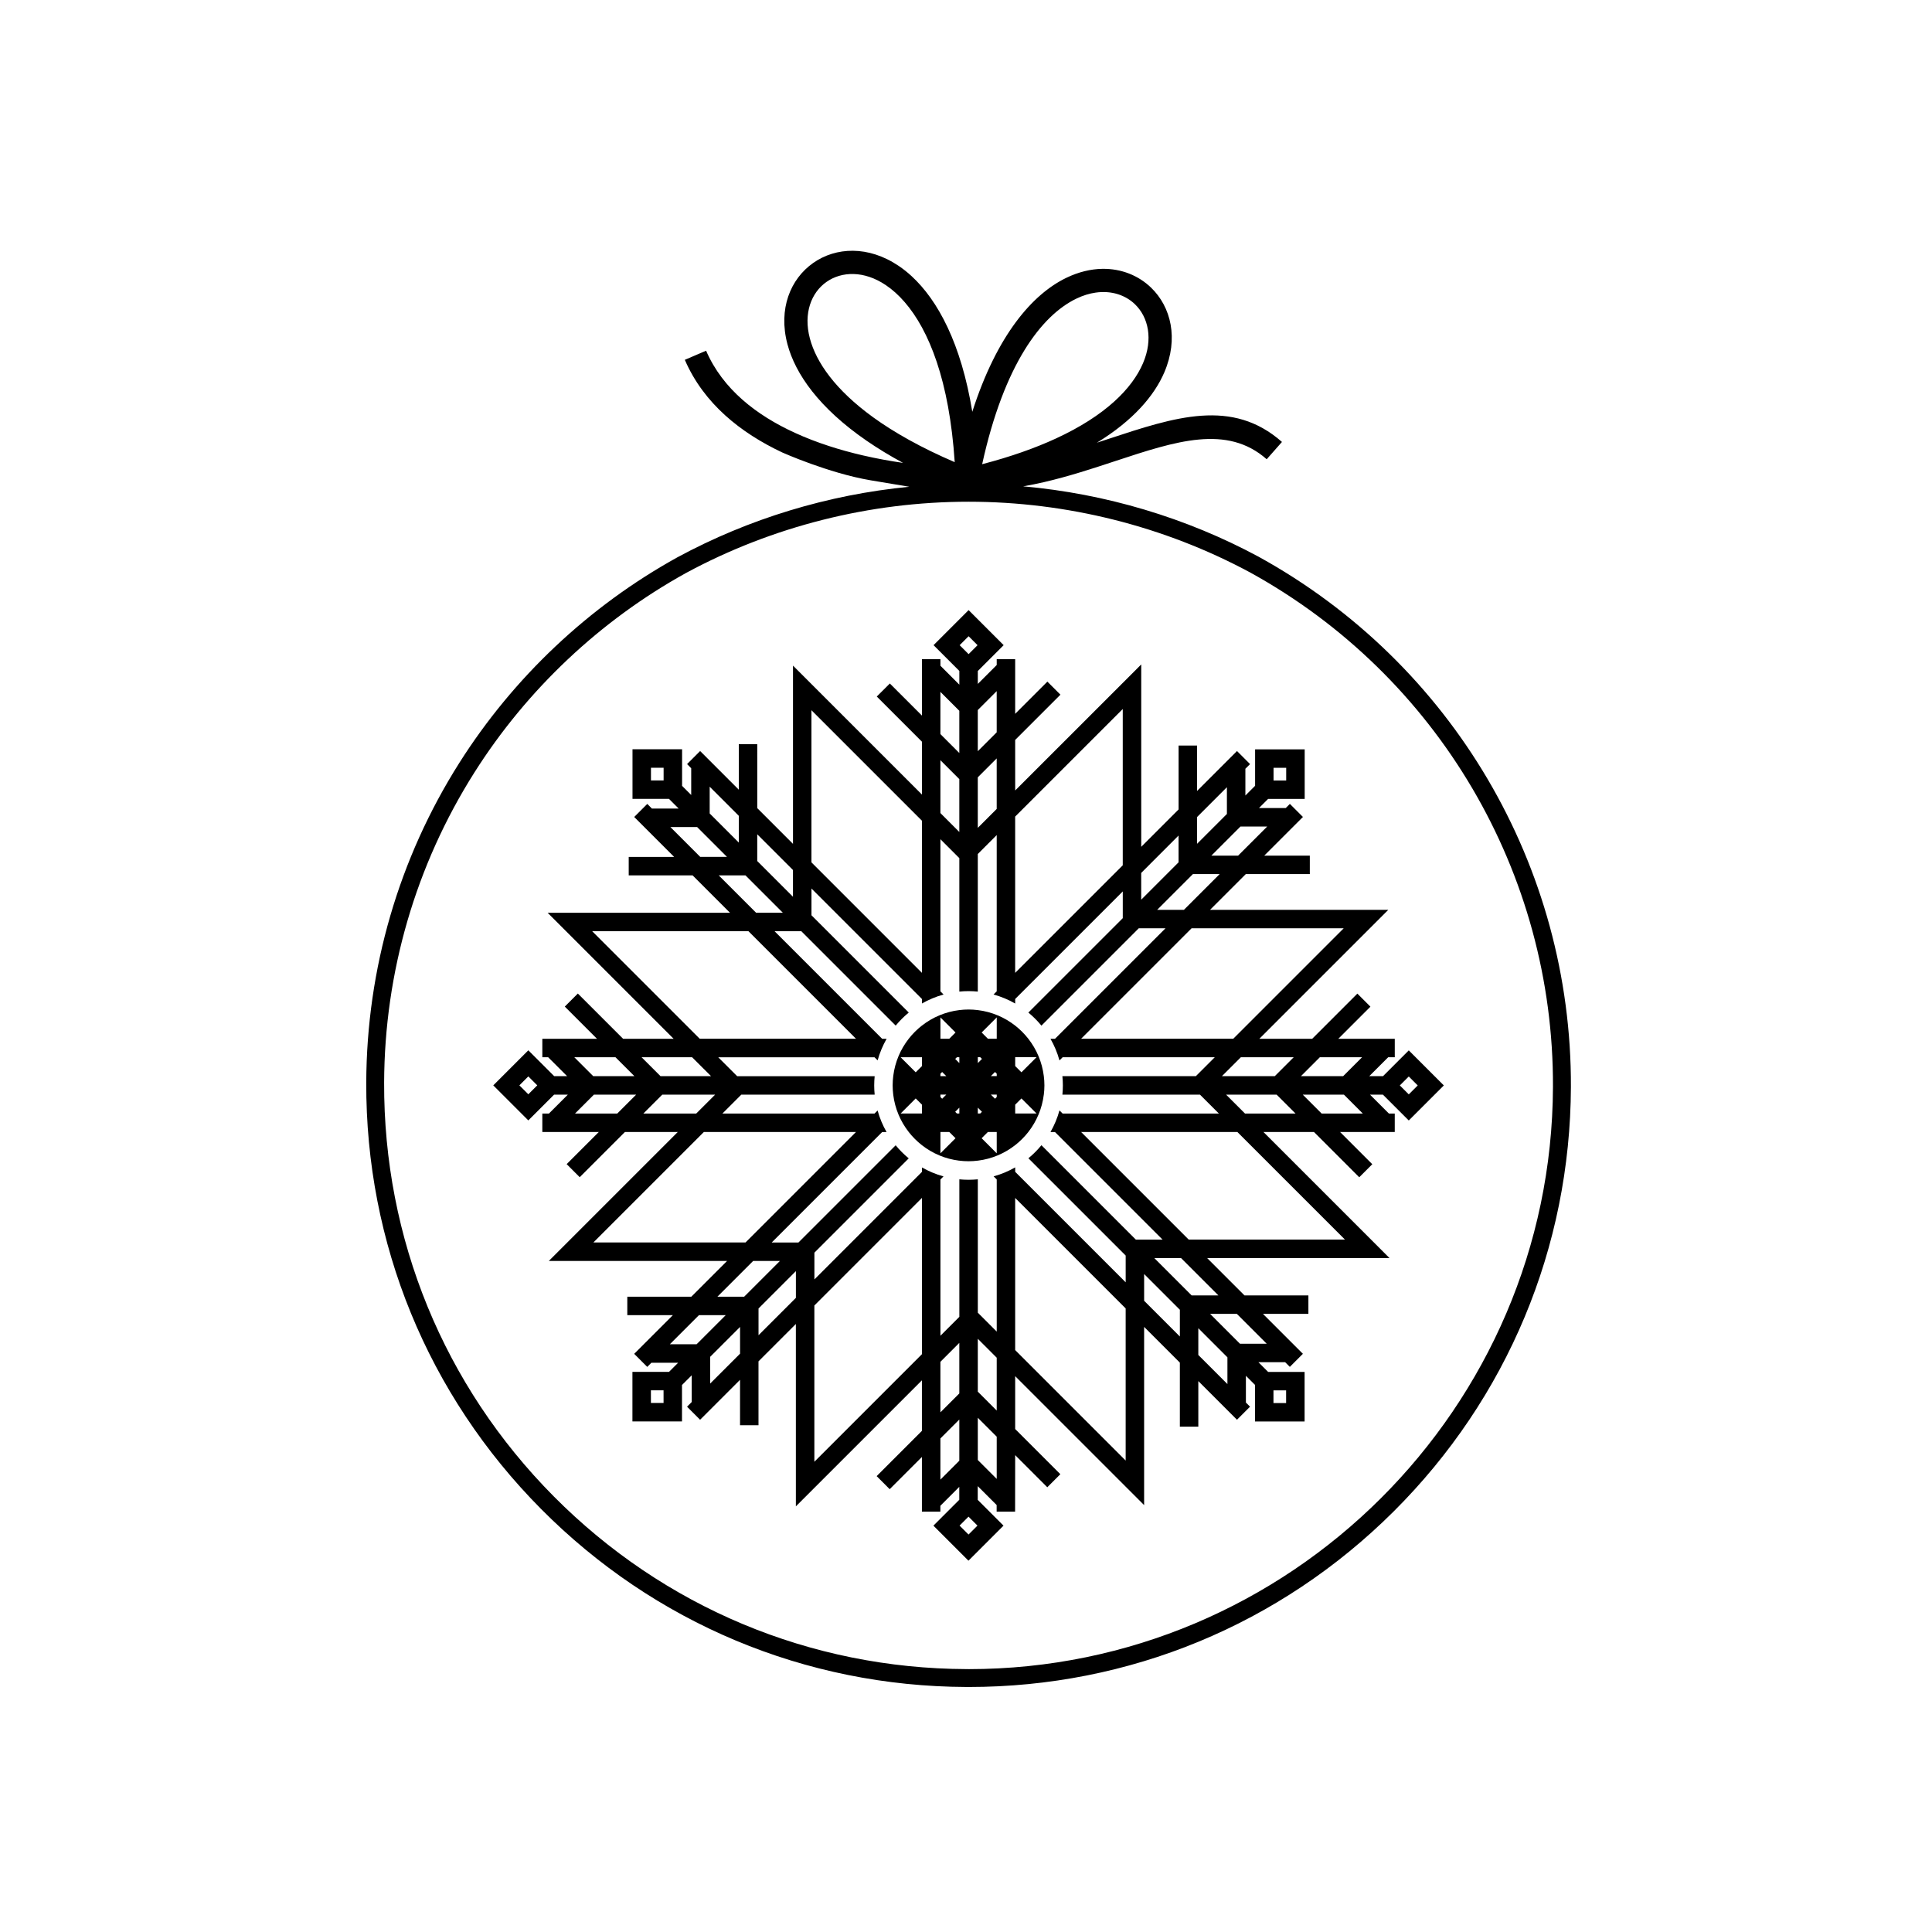
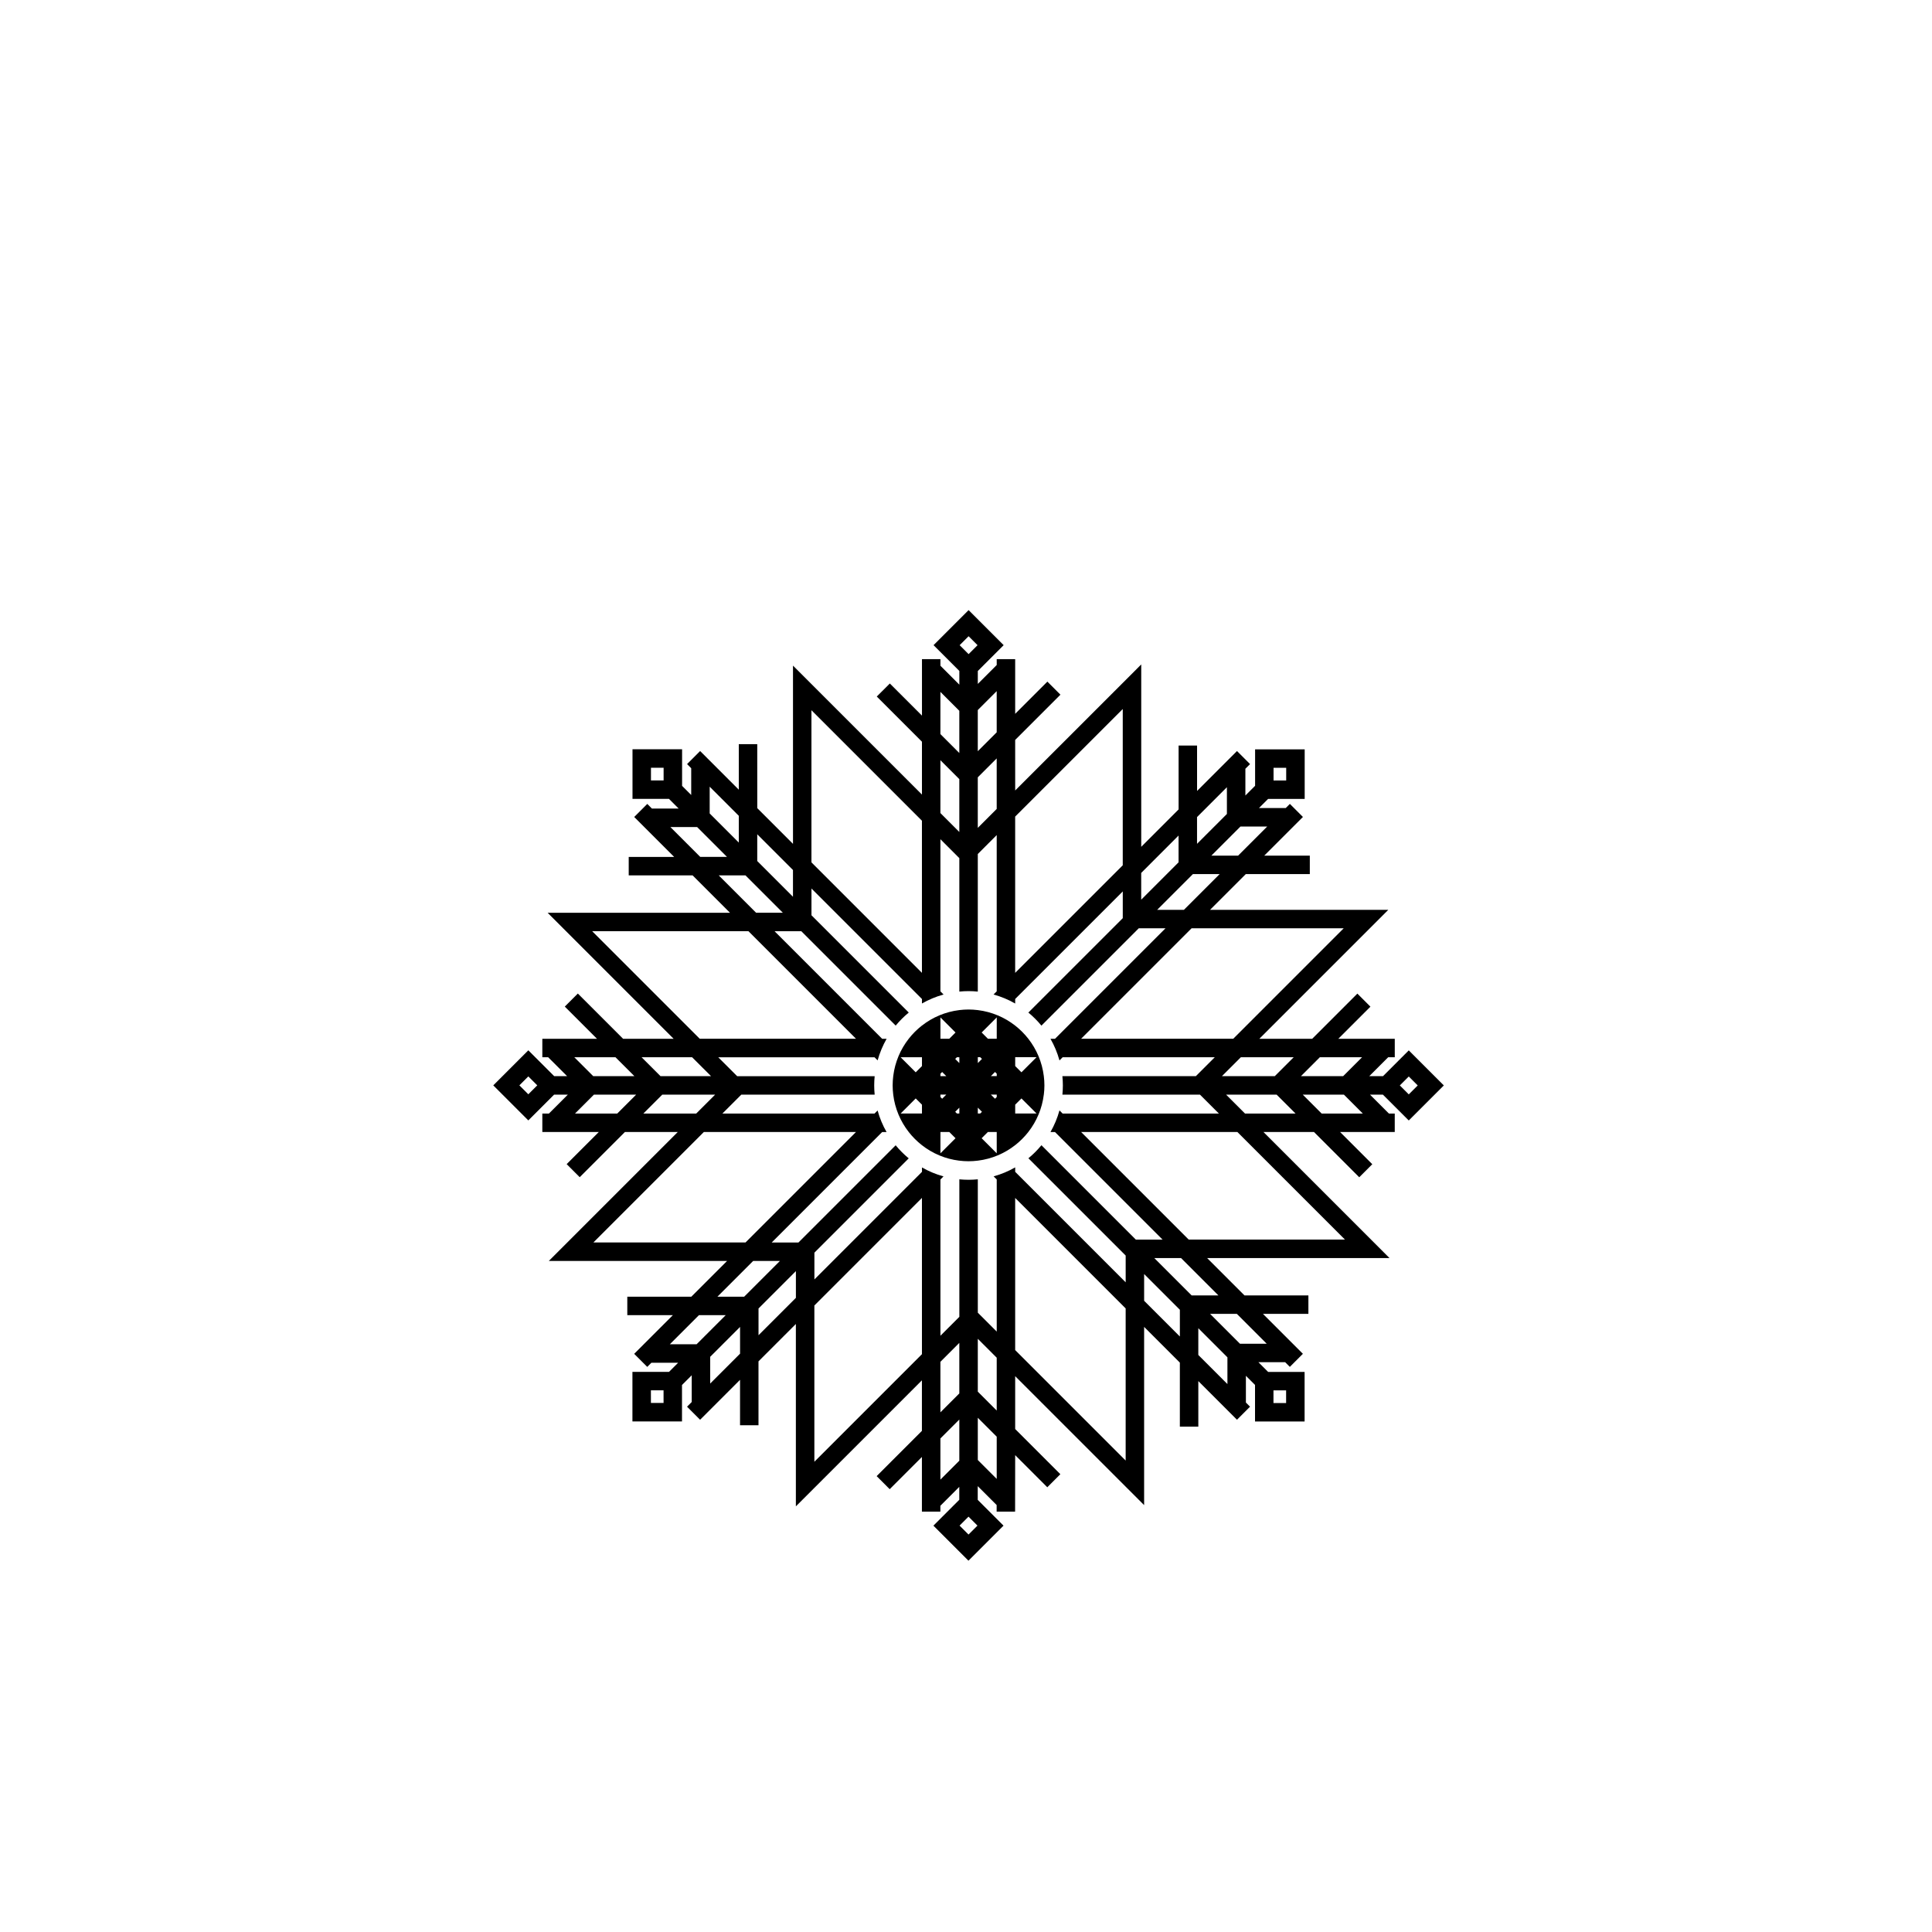
<svg xmlns="http://www.w3.org/2000/svg" fill="#000000" width="800px" height="800px" version="1.1" viewBox="144 144 512 512">
  <g>
    <path d="m517.34 440.94 9.289-9.289-9.289-9.289-6.832 6.832h-3.637l5.012-5.012h1.746v-4.894h-14.965l8.512-8.512-3.457-3.461-11.973 11.973h-14.008l29.285-29.281 4.891-4.894h-47.234l9.469-9.469h16.965v-4.894h-12.07l10.246-10.246-3.461-3.461-1.098 1.098h-7.09l2.418-2.418h9.695v-13.137h-13.141v9.66l-2.574 2.574v-7.094l1.238-1.234-3.461-3.461-10.582 10.582v-12.039h-4.894v16.934l-9.902 9.906v-48.332l-4.891 4.894-28.512 28.508-0.004-13.391 11.996-11.996-3.461-3.461-8.535 8.535v-14.488h-4.891v1.551l-5.012 5.012v-3.422l6.852-6.852-9.289-9.289-9.289 9.289 6.832 6.832v3.637l-5.012-5.016v-1.746h-4.891v14.965l-8.516-8.512-3.461 3.457 11.973 11.973v14.008l-34.176-34.176v47.238l-9.469-9.469-0.004-16.957h-4.891v12.07l-10.246-10.246-3.461 3.461 1.098 1.098v7.09l-2.418-2.418v-9.695h-13.141v13.141h9.664l2.574 2.574h-7.09l-1.234-1.234-3.461 3.461 10.582 10.582h-12.039v4.894h16.93l9.906 9.906h-48.328l4.891 4.894 28.508 28.508h-13.391l-11.996-11.996-3.461 3.457 8.535 8.535h-14.488v4.894h1.551l5.016 5.012h-3.422l-6.856-6.852-9.289 9.289 9.289 9.289 6.832-6.832h3.641l-5.012 5.012h-1.75v4.894h14.965l-8.516 8.512 3.461 3.461 11.973-11.973h14.008l-34.176 34.176h47.238l-9.469 9.469h-16.965v4.891h12.07l-10.246 10.246 3.461 3.461 1.098-1.098h7.09l-2.418 2.418h-9.695v13.141h13.137v-9.664l2.574-2.574v7.09l-1.238 1.238 3.461 3.461 10.582-10.582v12.039h4.891v-16.934l9.906-9.906v48.332l4.894-4.891 28.508-28.508v13.391l-11.996 11.996 3.461 3.461 8.535-8.535v14.488h4.891v-1.555l5.012-5.012v3.422l-6.856 6.856 9.289 9.289 9.289-9.289-6.832-6.832v-3.641l5.012 5.012v1.75h4.891l0.02-14.973 8.512 8.512 3.461-3.461-11.973-11.973v-14.008l34.172 34.172v-47.234l9.469 9.469v16.965h4.894v-12.07l10.246 10.246 3.461-3.461-1.098-1.098v-7.09l2.418 2.418v9.695h13.137v-13.137h-9.664l-2.57-2.574h7.09l1.234 1.234 3.461-3.461-10.582-10.582h12.039v-4.891h-16.934l-9.906-9.906h48.328l-4.891-4.894-28.508-28.508h13.391l11.996 11.996 3.457-3.461-8.535-8.535h14.488v-4.894h-1.551l-5.012-5.012h3.418zm0-11.66 2.371 2.371-2.371 2.371-2.371-2.371zm-35.836-81.801h3.352v3.352h-3.352zm-161.64 3.336h-3.352v-3.352h3.352zm-35.852 83.184-2.371-2.371 2.371-2.371 2.371 2.371zm35.84 81.801h-3.352l-0.004-3.356h3.352zm161.63-3.336h3.352v3.352h-3.352zm5.367-88.285-5.016 5.012h-14.008l5.016-5.012zm13.25-34.176-29.281 29.281h-40.316l29.281-29.281zm-27.359-26.969h7.09l-7.715 7.715h-7.09zm-11.512-2.5 7.914-7.914v7.09l-7.914 7.914zm-1.094 15.109h7.09l-9.469 9.469h-7.09zm-13.703-0.309 9.902-9.906v7.094l-9.902 9.906zm-33.402-14.93 28.512-28.508v41.414l-28.512 28.508zm-9.906-28.234 5.012-5.012v10.91l-5.012 5.012zm0 17.828 5.012-5.012v13.391l-5.012 5.016zm-2.434-37.391 2.371 2.371-2.371 2.371-2.371-2.371zm-7.473 14.746 5.012 5.012v11.191l-5.012-5.016zm0 18.109 5.012 5.012v14.008l-5.012-5.016zm-34.176-13.246 29.281 29.281v40.316l-29.281-29.281zm-14.363 32.875 9.469 9.469v7.09l-9.469-9.469zm-12.605-12.609 7.715 7.715v7.09l-7.715-7.715zm-10.414 10.691h7.09l7.914 7.914h-7.09zm12.809 12.805h7.09l9.906 9.906h-7.09zm-33.535 14.797h41.414l28.508 28.508h-41.414zm6.172 33.402 5.016 5.012h-10.91l-5.016-5.012zm0.477 14.922h-11.191l5.012-5.012h11.191zm19.832-14.922 5.016 5.012h-13.391l-5.016-5.012zm-12.914 14.922 5.016-5.012h14.008l-5.016 5.012zm-13.246 34.172 29.281-29.281h40.316l-29.281 29.281zm27.359 26.969h-7.09l7.715-7.715h7.09zm11.512 2.5-7.914 7.914v-7.09l7.914-7.914zm1.094-15.105h-7.09l9.469-9.469h7.09zm13.703 0.309-9.906 9.906v-7.09l9.906-9.906zm33.402 14.93-28.508 28.508v-41.41l28.508-28.512zm9.906 28.23-5.012 5.012v-10.91l5.012-5.012zm0-17.828-5.012 5.012v-13.391l5.012-5.016zm2.438 37.395-2.371-2.371 2.371-2.371 2.371 2.371zm7.473-14.746-5.012-5.012v-11.188l5.012 5.012zm0-18.109-5.012-5.012v-14.008l5.012 5.012zm34.172 13.246-29.281-29.281v-40.316l29.281 29.281zm2.688-58.562-25.008-25.008c-1.039 1.262-2.195 2.426-3.457 3.461l25.781 25.781v7.09l-29.281-29.281v-1.176c-1.781 1.02-3.695 1.824-5.715 2.379l0.824 0.824v40.316l-5.012-5.012v-35.344c-0.812 0.078-1.629 0.125-2.457 0.125-0.82 0-1.633-0.043-2.438-0.121v36.438l-5.012 5.012v-41.41l0.816-0.816c-2.016-0.555-3.93-1.359-5.707-2.371v1.164l-28.508 28.508v-7.09l24.996-24.996c-1.262-1.039-2.422-2.195-3.461-3.461l-25.77 25.77h-7.09l29.281-29.281h1.164c-1.016-1.781-1.816-3.691-2.375-5.711l-0.816 0.816h-40.316l5.012-5.012h35.344c-0.078-0.805-0.121-1.613-0.121-2.438 0-0.828 0.043-1.648 0.121-2.457h-36.438l-5.016-5.012h41.414l0.824 0.824c0.559-2.019 1.363-3.934 2.379-5.715h-1.176l-28.508-28.508h7.09l25.004 25.004c1.039-1.262 2.199-2.418 3.461-3.457l-25.781-25.781v-7.09l29.281 29.281v1.188c1.785-1.016 3.703-1.824 5.727-2.379l-0.836-0.836v-40.316l5.012 5.012v35.363c0.801-0.078 1.613-0.121 2.438-0.121 0.828 0 1.648 0.043 2.457 0.121v-36.461l5.012-5.012v41.41l-0.84 0.84c2.023 0.559 3.945 1.363 5.734 2.387v-1.199l28.512-28.508v7.09l-25.02 25.016c1.262 1.039 2.422 2.195 3.461 3.461l25.793-25.793h7.09l-29.281 29.281h-1.203c1.023 1.785 1.828 3.707 2.387 5.734l0.84-0.84h40.316l-5.016 5.012h-35.367c0.078 0.809 0.125 1.629 0.125 2.457 0 0.82-0.043 1.633-0.121 2.438h36.457l5.016 5.012h-41.414l-0.836-0.836c-0.555 2.023-1.359 3.941-2.379 5.731h1.188l28.508 28.508h-7.09zm11.676 25.688-9.469-9.469v-7.09l9.469 9.469zm12.605 12.605-7.715-7.715v-7.09l7.715 7.715zm10.414-10.688h-7.09l-7.914-7.914h7.09zm-12.805-12.805h-7.09l-9.906-9.906h7.09zm33.531-14.801h-41.41l-28.508-28.508h41.41zm-26.48-33.398-5.016-5.012h13.391l5.016 5.012zm19.832-14.922h11.191l-5.016 5.012h-11.188zm0.477 14.922-5.012-5.012h10.91l5.012 5.012z" />
    <path d="m420.6 434.08h0.027c0.098-0.801 0.152-1.609 0.152-2.438 0-0.832-0.055-1.652-0.156-2.457h-0.023l0.02-0.023c-0.457-3.699-1.922-7.086-4.109-9.887h-0.016l0.008-0.008c-1.008-1.289-2.172-2.449-3.457-3.461l-0.012 0.008v-0.016c-2.797-2.191-6.188-3.652-9.883-4.109l-0.023 0.02v-0.023c-0.809-0.098-1.625-0.156-2.457-0.156-0.824 0-1.637 0.055-2.434 0.152v0.027l-0.023-0.023c-3.695 0.453-7.086 1.91-9.883 4.094v0.031l-0.02-0.02c-1.289 1.008-2.453 2.168-3.465 3.457l0.023 0.02h-0.039c-2.188 2.793-3.648 6.176-4.109 9.867l0.043 0.043h-0.047c-0.098 0.809-0.156 1.625-0.156 2.457 0 0.824 0.055 1.637 0.152 2.438h0.051l-0.047 0.043c0.457 3.688 1.914 7.07 4.094 9.863h0.055l-0.031 0.031c1.012 1.289 2.172 2.449 3.461 3.461l0.031-0.031v0.055c2.793 2.18 6.172 3.637 9.859 4.09l0.047-0.047v0.051c0.797 0.098 1.609 0.152 2.434 0.152 0.832 0 1.652-0.059 2.457-0.156v-0.047l0.043 0.043c3.691-0.461 7.07-1.922 9.863-4.109v-0.035l0.023 0.02c1.285-1.012 2.445-2.172 3.457-3.461l-0.02-0.02h0.031c2.184-2.797 3.641-6.188 4.094-9.879zm-32.27 5.016h-5.656l4-4 1.656 1.656zm0-12.578-1.656 1.656-4-4h5.656zm4.894-12.895 4 4-1.656 1.656h-2.344zm0 14.922 0.457-0.453 1.098 1.098h-1.555zm0 5.535h1.555l-1.098 1.098-0.457-0.457zm0 15.562v-5.656h2.344l1.656 1.656zm5.012-10.547h-0.645l-0.453-0.453 1.098-1.098zm0-13.367-1.098-1.098 0.453-0.453h0.645zm4.894-1.555h0.645l0.457 0.453-1.098 1.098zm0 14.922v-1.555l1.098 1.098-0.457 0.453zm5.016 10.547-4-4 1.652-1.656h2.344v5.656zm0-14.918-0.457 0.457-1.098-1.098h1.555zm0-5.539h-1.555l1.098-1.098 0.457 0.457zm0-9.906h-2.344l-1.652-1.656 4-4.004zm4.891 19.816v-2.344l1.656-1.656 4.004 4zm1.656-10.922-1.656-1.656v-2.344h5.66z" />
-     <path d="m477.55 291.54c-19.238-10.355-40.566-16.703-62.398-18.656 1.848-0.324 3.684-0.684 5.481-1.105 6.668-1.547 12.996-3.633 19.016-5.621 15.918-5.25 29.512-9.738 40.039-0.453l4.047-4.586c-13.18-11.633-28.305-6.637-46.004-0.797l-3.047 1c9.59-5.871 15.215-12.441 17.879-18.66 3.836-8.969 1.758-17.336-3.5-22.418-3.312-3.203-7.863-5.09-12.969-5-3.019 0.055-6.231 0.801-9.496 2.375-8.949 4.312-18.395 15.113-24.93 35.508-2.949-18.102-9.129-29.539-16.07-35.934-1.121-1.035-2.266-1.941-3.418-2.715-8.09-5.465-16.688-5-22.672-0.797-6.004 4.219-9.324 12.137-6.824 21.555 2.094 7.875 8.406 16.91 20.984 25.566 2.879 1.98 6.09 3.945 9.648 5.867-3.34-0.484-6.965-1.133-10.707-2-5.914-1.371-12.125-3.293-17.988-5.984-10.07-4.613-19.066-11.488-23.5-21.746l-5.637 2.418c5.019 11.605 14.816 19.359 25.801 24.539 0 0 12.266 5.488 23.395 7.379 5.41 0.918 8.516 1.434 10.293 1.719-21.504 2.09-42.484 8.441-61.449 18.691-23.469 12.98-43.461 31.832-57.816 54.508-16.012 25.297-24.535 54.57-24.648 84.648-0.16 42.637 16.293 82.785 46.328 113.05 30.035 30.262 70.059 47.016 112.7 47.172l0.621 0.004h0.008c42.5 0 82.5-16.527 112.62-46.523 30.129-30.012 46.809-69.961 46.969-112.49 0.223-58.43-31.477-112.27-82.746-140.51zm-48.297-68.402c1.754-0.848 3.473-1.367 5.117-1.598 4.188-0.598 7.883 0.656 10.418 3.102 3.535 3.422 4.856 9.223 2.121 15.613-2.863 6.691-9.953 13.906-23.117 19.969-5.43 2.5-11.887 4.809-19.508 6.793 5.809-26.488 15.75-39.438 24.969-43.879zm-53.879 31.434c-9.996-7.246-15.07-14.539-16.75-20.883-1.773-6.68 0.395-12.164 4.402-14.977 4.027-2.832 9.977-3.035 15.734 0.855 1.695 1.141 3.359 2.617 4.965 4.469 6.469 7.441 11.863 20.863 13.285 42.438-8.93-3.836-16.051-7.863-21.637-11.902zm25.328 331.76-0.602-0.004c-41.371-0.156-80.203-16.41-109.35-45.773-29.145-29.363-45.105-68.316-44.953-109.69 0.109-29.188 8.379-57.59 23.914-82.133 13.93-22.008 33.332-40.301 56.086-52.887 22.852-12.352 48.742-18.883 74.879-18.883 26.031 0 51.836 6.484 74.602 18.734 49.73 27.391 80.492 79.629 80.273 136.34-0.312 85.082-69.777 154.3-154.85 154.3z" />
  </g>
</svg>